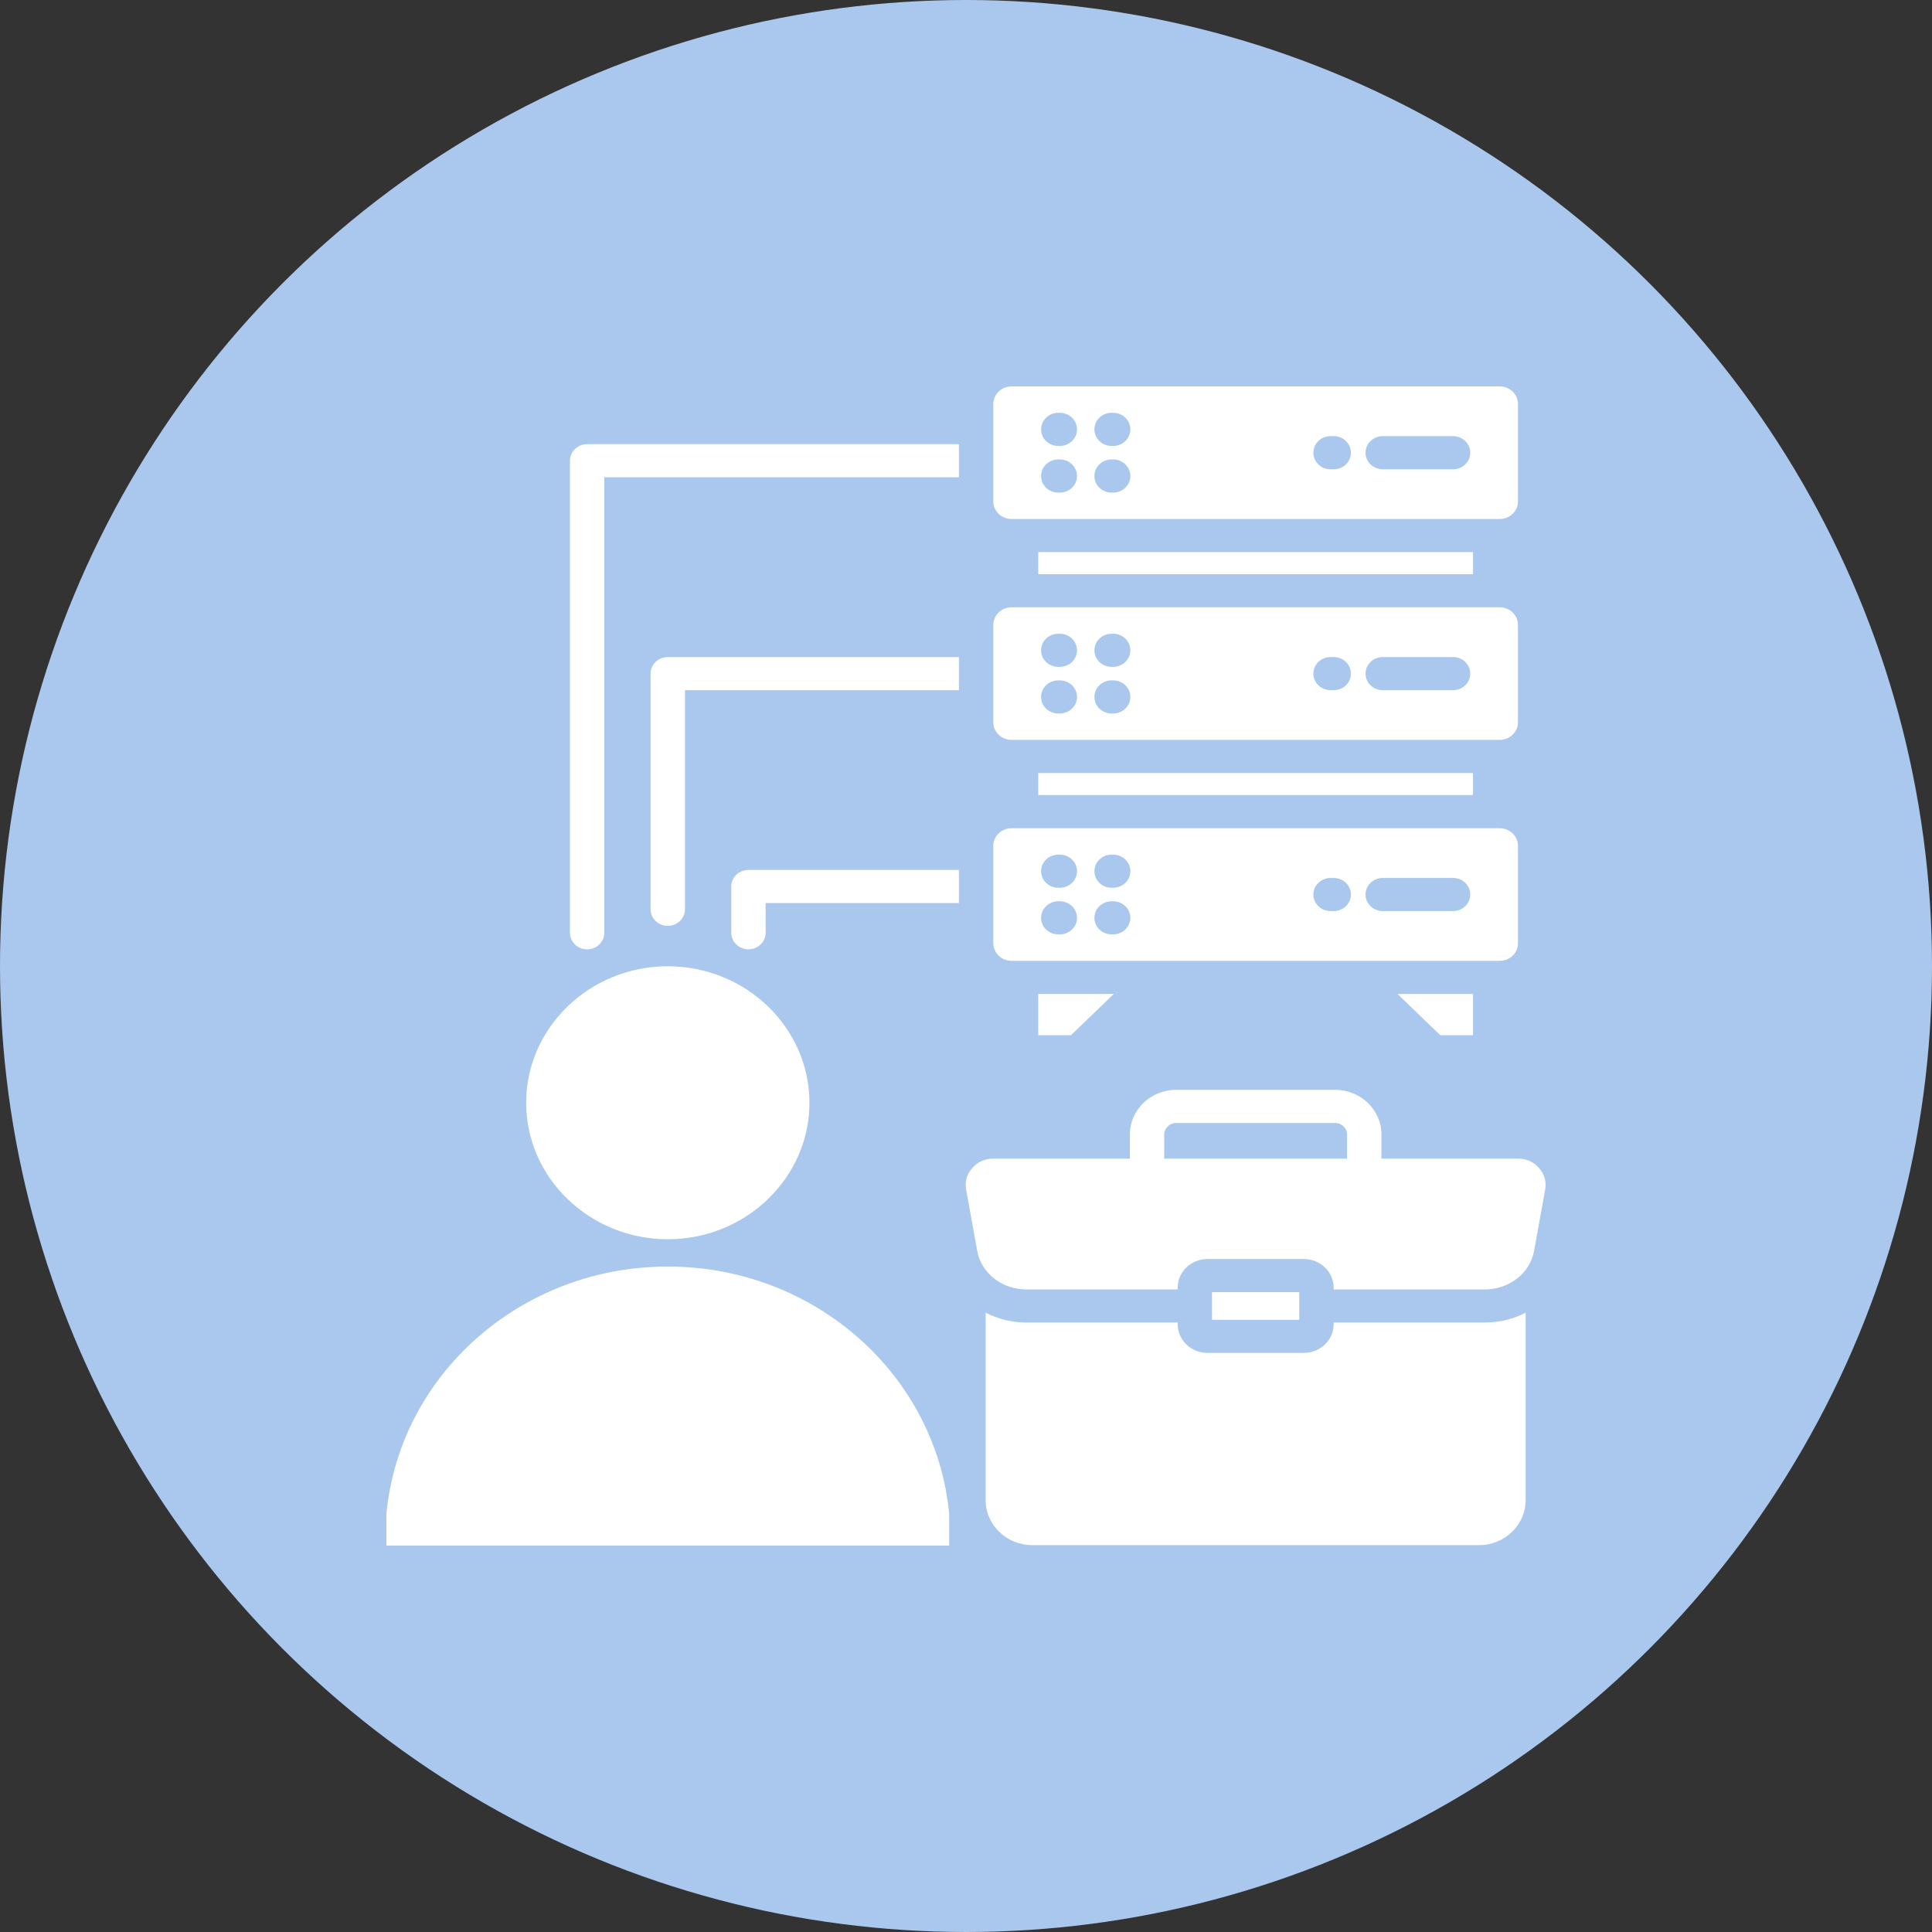
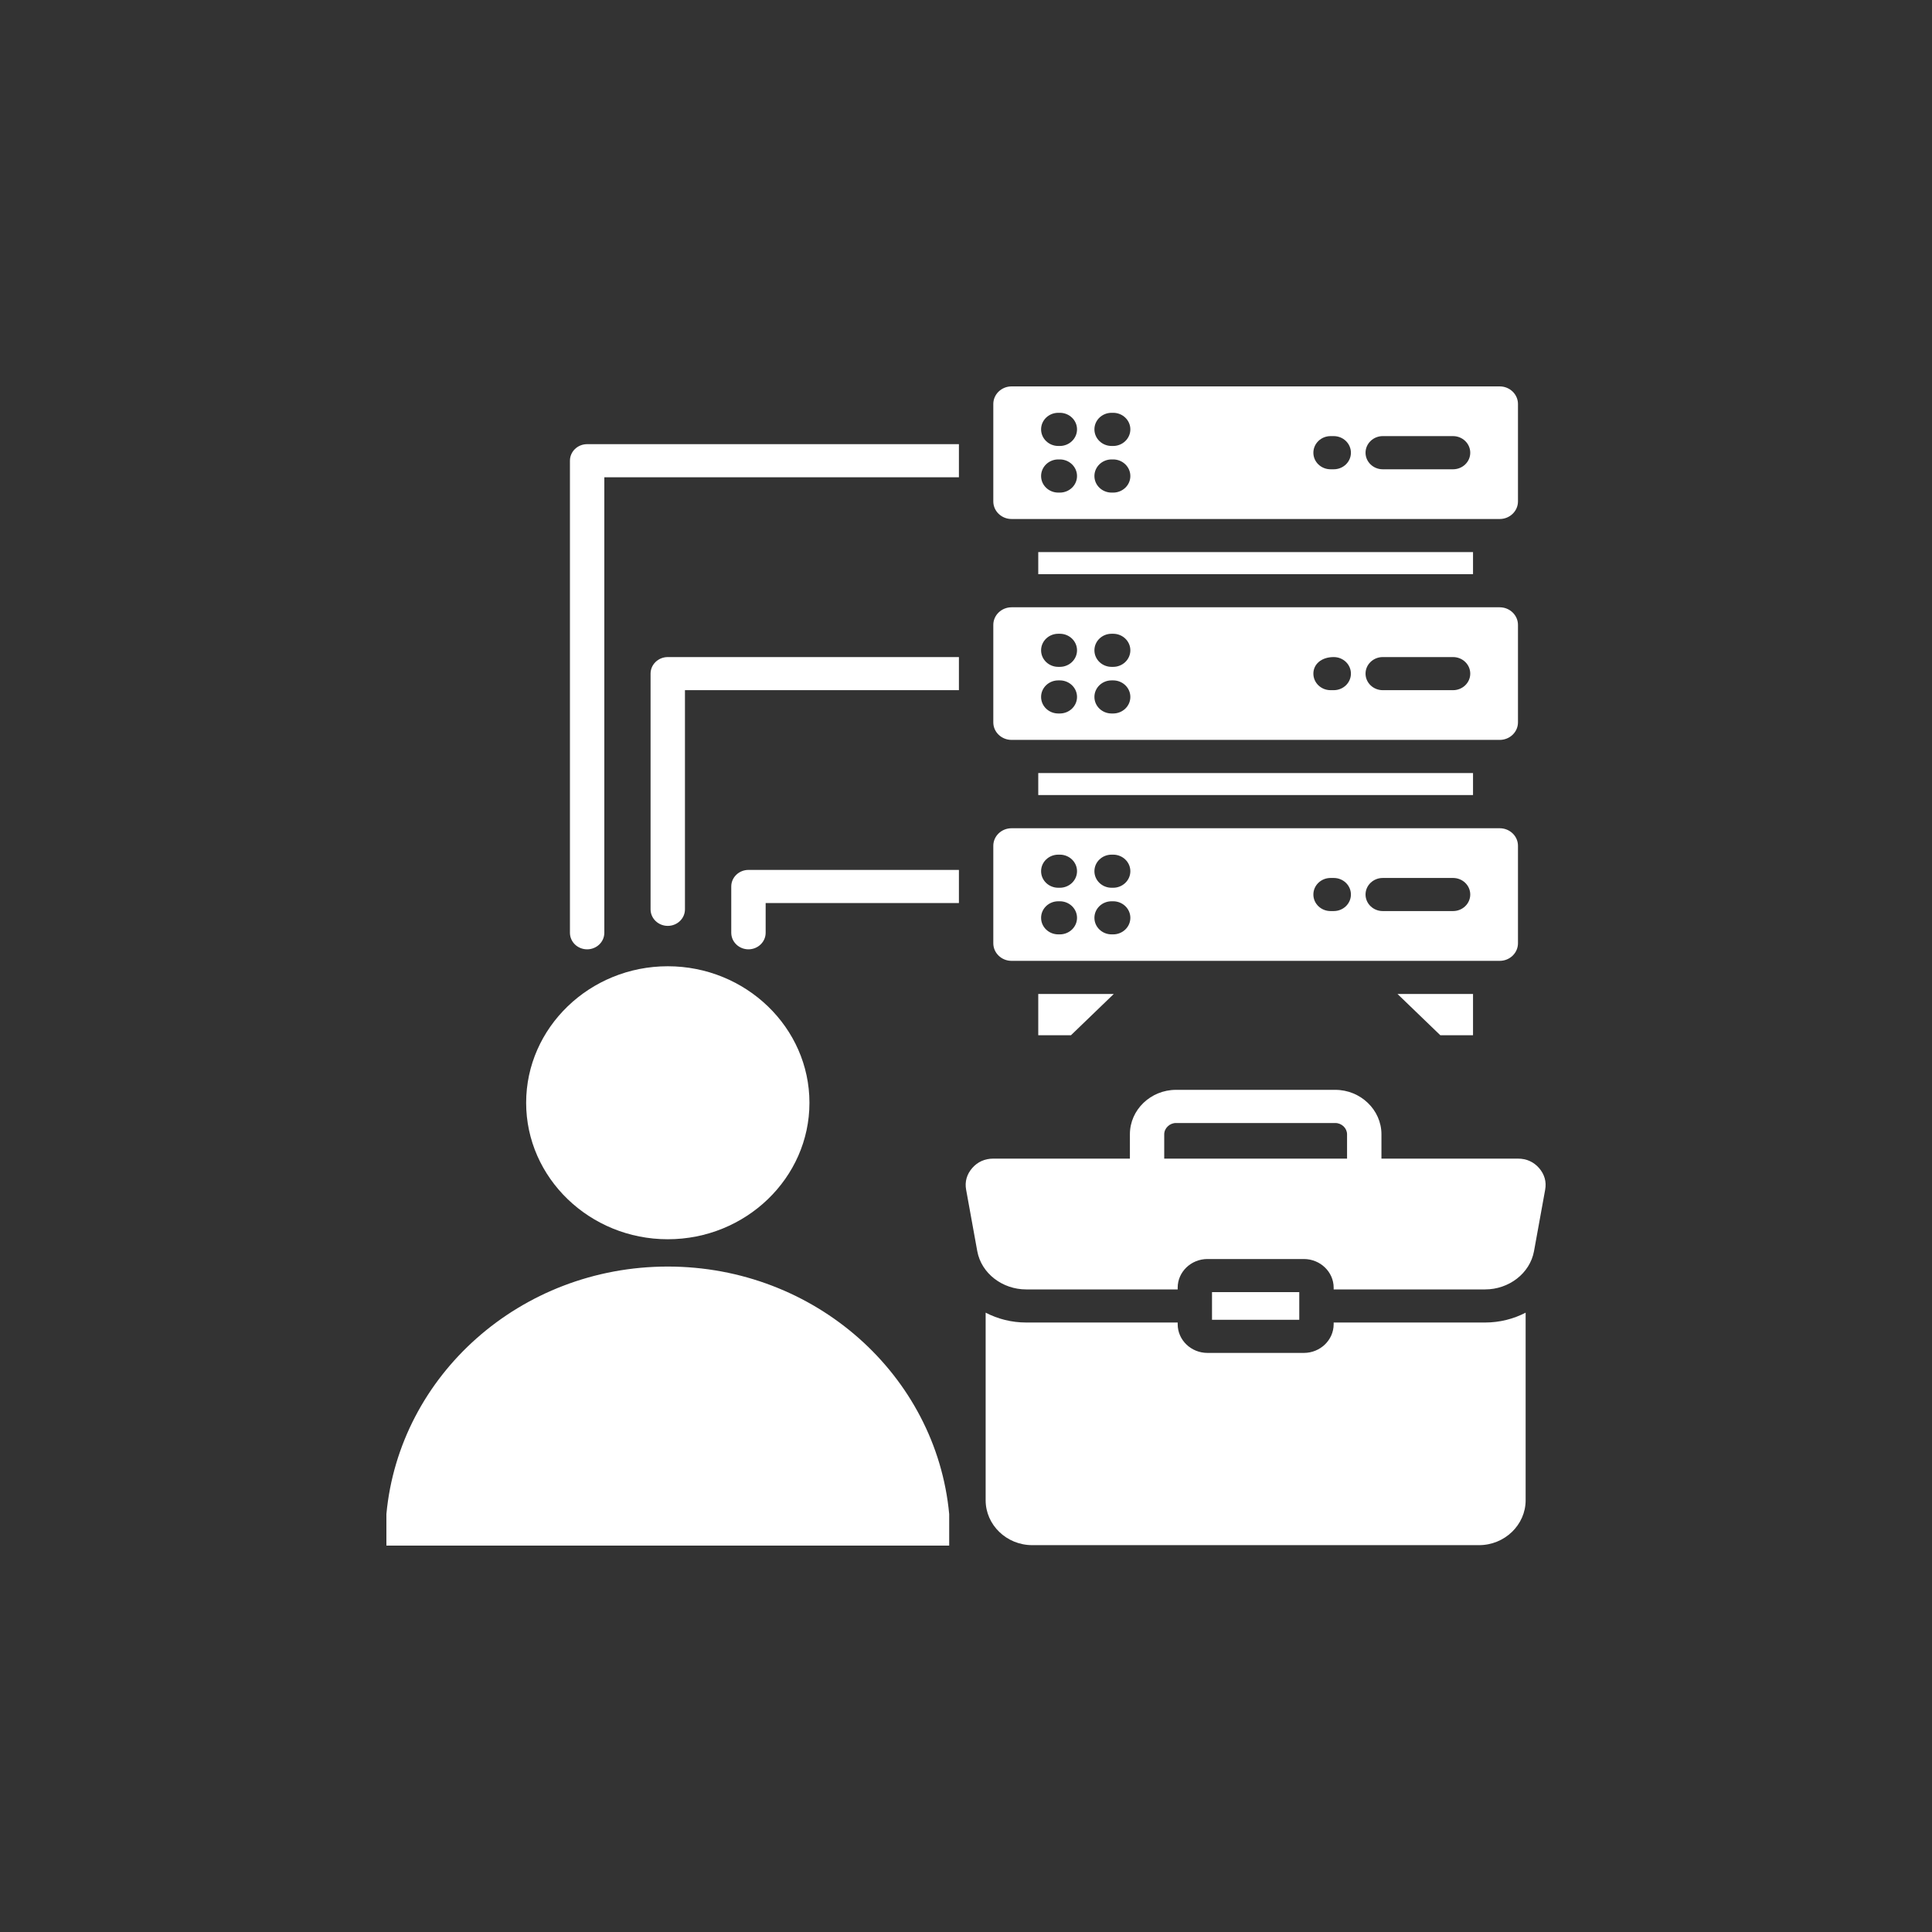
<svg xmlns="http://www.w3.org/2000/svg" width="30" height="30" viewBox="0 0 30 30" fill="none">
  <rect x="0" y="0" width="30" height="30" fill="#333333" stroke="none" />
-   <circle cx="15" cy="15" r="15" fill="#AAC7EE" />
-   <path fill-rule="evenodd" clip-rule="evenodd" d="M9.117 6.897H14.89V7.411H9.384V14.484C9.384 14.626 9.264 14.741 9.117 14.741C8.969 14.741 8.85 14.626 8.85 14.484V7.154C8.85 7.012 8.969 6.897 9.117 6.897ZM11.355 13.765V14.484C11.355 14.626 11.475 14.741 11.622 14.741C11.769 14.741 11.889 14.626 11.889 14.484V14.022H14.89V13.508H11.622C11.475 13.508 11.355 13.623 11.355 13.765ZM10.102 10.46V14.12C10.102 14.262 10.222 14.377 10.369 14.377C10.517 14.377 10.636 14.262 10.636 14.12V10.717H14.89V10.203H10.369C10.222 10.203 10.102 10.318 10.102 10.46ZM16.63 16.075L17.295 15.434H16.122V16.075H16.63ZM22.873 16.075V15.434H21.7L22.365 16.075H22.873ZM22.873 8.916V8.573H16.122V8.916H22.873ZM22.873 12.346V12.004H16.122V12.346H22.873ZM20.709 20.536V20.562C20.709 20.808 20.501 21.008 20.246 21.008H18.75C18.494 21.008 18.287 20.808 18.287 20.562V20.536H15.934C15.709 20.536 15.494 20.481 15.305 20.383V23.296C15.305 23.679 15.63 23.993 16.029 23.993H22.966C23.364 23.993 23.69 23.679 23.69 23.296V20.383C23.501 20.481 23.286 20.536 23.061 20.536H20.709H20.709ZM15.424 14.647V13.133C15.424 12.983 15.551 12.861 15.707 12.861H23.288C23.444 12.861 23.571 12.983 23.571 13.133V14.647C23.571 14.797 23.444 14.92 23.288 14.92H15.707C15.551 14.92 15.424 14.797 15.424 14.647ZM21.204 13.89C21.204 14.032 21.324 14.147 21.471 14.147H22.563C22.71 14.147 22.83 14.032 22.83 13.89C22.83 13.748 22.71 13.633 22.563 13.633H21.471C21.324 13.633 21.204 13.748 21.204 13.89ZM20.394 13.89C20.394 14.032 20.513 14.147 20.661 14.147H20.71C20.858 14.147 20.977 14.032 20.977 13.89C20.977 13.748 20.858 13.633 20.71 13.633H20.661C20.513 13.633 20.394 13.748 20.394 13.89ZM16.994 13.528C16.994 13.67 17.113 13.785 17.261 13.785H17.285C17.432 13.785 17.552 13.67 17.552 13.528C17.552 13.386 17.432 13.271 17.285 13.271H17.261C17.113 13.271 16.994 13.386 16.994 13.528ZM16.994 14.252C16.994 14.394 17.113 14.509 17.261 14.509H17.285C17.432 14.509 17.552 14.394 17.552 14.252C17.552 14.11 17.432 13.995 17.285 13.995H17.261C17.113 13.995 16.994 14.11 16.994 14.252ZM16.166 13.528C16.166 13.67 16.285 13.785 16.433 13.785H16.457C16.604 13.785 16.724 13.67 16.724 13.528C16.724 13.386 16.604 13.271 16.457 13.271H16.433C16.285 13.271 16.166 13.386 16.166 13.528ZM16.166 14.252C16.166 14.394 16.285 14.509 16.433 14.509H16.457C16.604 14.509 16.724 14.394 16.724 14.252C16.724 14.11 16.604 13.995 16.457 13.995H16.433C16.285 13.995 16.166 14.11 16.166 14.252ZM15.424 7.786V6.273C15.424 6.123 15.551 6 15.707 6H23.288C23.444 6 23.571 6.123 23.571 6.273V7.786C23.571 7.936 23.444 8.059 23.288 8.059H15.707C15.551 8.059 15.424 7.936 15.424 7.786ZM21.204 7.03C21.204 7.172 21.324 7.287 21.471 7.287H22.563C22.71 7.287 22.83 7.172 22.83 7.03C22.83 6.888 22.71 6.772 22.563 6.772H21.471C21.324 6.772 21.204 6.888 21.204 7.03ZM20.394 7.03C20.394 7.172 20.513 7.287 20.661 7.287H20.71C20.858 7.287 20.977 7.172 20.977 7.03C20.977 6.888 20.858 6.772 20.71 6.772H20.661C20.513 6.772 20.394 6.888 20.394 7.03ZM16.994 6.667C16.994 6.809 17.113 6.925 17.261 6.925H17.285C17.432 6.925 17.552 6.809 17.552 6.667C17.552 6.525 17.432 6.41 17.285 6.41H17.261C17.113 6.41 16.994 6.525 16.994 6.667ZM16.994 7.392C16.994 7.534 17.113 7.649 17.261 7.649H17.285C17.432 7.649 17.552 7.534 17.552 7.392C17.552 7.25 17.432 7.134 17.285 7.134H17.261C17.113 7.134 16.994 7.25 16.994 7.392ZM16.166 6.667C16.166 6.809 16.285 6.925 16.433 6.925H16.457C16.604 6.925 16.724 6.809 16.724 6.667C16.724 6.525 16.604 6.41 16.457 6.41H16.433C16.285 6.41 16.166 6.525 16.166 6.667ZM16.166 7.392C16.166 7.534 16.285 7.649 16.433 7.649H16.457C16.604 7.649 16.724 7.534 16.724 7.392C16.724 7.25 16.604 7.134 16.457 7.134H16.433C16.285 7.134 16.166 7.25 16.166 7.392ZM15.424 11.217V9.703C15.424 9.553 15.551 9.43 15.707 9.43H23.288C23.444 9.43 23.571 9.553 23.571 9.703V11.217C23.571 11.367 23.444 11.489 23.288 11.489H15.707C15.551 11.489 15.424 11.367 15.424 11.217ZM21.204 10.46C21.204 10.602 21.324 10.717 21.471 10.717H22.563C22.71 10.717 22.83 10.602 22.83 10.46C22.83 10.318 22.71 10.203 22.563 10.203H21.471C21.324 10.203 21.204 10.318 21.204 10.46ZM20.394 10.46C20.394 10.602 20.513 10.717 20.661 10.717H20.71C20.858 10.717 20.977 10.602 20.977 10.46C20.977 10.318 20.858 10.203 20.71 10.203H20.661C20.513 10.203 20.394 10.318 20.394 10.46ZM16.994 10.098C16.994 10.24 17.113 10.355 17.261 10.355H17.285C17.432 10.355 17.552 10.24 17.552 10.098C17.552 9.956 17.432 9.841 17.285 9.841H17.261C17.113 9.841 16.994 9.956 16.994 10.098ZM16.994 10.822C16.994 10.964 17.113 11.079 17.261 11.079H17.285C17.432 11.079 17.552 10.964 17.552 10.822C17.552 10.68 17.432 10.565 17.285 10.565H17.261C17.113 10.565 16.994 10.68 16.994 10.822ZM16.166 10.098C16.166 10.24 16.285 10.355 16.433 10.355H16.457C16.604 10.355 16.724 10.24 16.724 10.098C16.724 9.956 16.604 9.841 16.457 9.841H16.433C16.285 9.841 16.166 9.956 16.166 10.098ZM16.166 10.822C16.166 10.964 16.285 11.079 16.433 11.079H16.457C16.604 11.079 16.724 10.964 16.724 10.822C16.724 10.68 16.604 10.565 16.457 10.565H16.433C16.285 10.565 16.166 10.68 16.166 10.822ZM10.369 19.667C8.081 19.667 6.201 21.355 6 23.51V24H14.739V23.51C14.537 21.355 12.658 19.667 10.369 19.667H10.369ZM10.369 19.243C11.581 19.243 12.569 18.291 12.569 17.124C12.569 15.956 11.581 15.004 10.369 15.004C9.158 15.004 8.17 15.956 8.17 17.124C8.17 18.291 9.158 19.243 10.369 19.243ZM18.82 20.064V20.494H20.175V20.064H18.82ZM23.993 18.475L23.82 19.428C23.756 19.776 23.427 20.022 23.061 20.022H20.709V19.995C20.709 19.75 20.501 19.55 20.246 19.55H18.75C18.494 19.55 18.287 19.75 18.287 19.995V20.022H15.934C15.568 20.022 15.239 19.776 15.175 19.428L15.002 18.474C14.979 18.35 15.012 18.235 15.096 18.138C15.18 18.041 15.293 17.991 15.424 17.991H17.545V17.613C17.545 17.424 17.625 17.251 17.755 17.126C17.885 17.001 18.064 16.923 18.261 16.923H20.734C20.931 16.923 21.11 17.001 21.24 17.126C21.37 17.251 21.451 17.424 21.451 17.613V17.991H23.571C23.702 17.991 23.815 18.041 23.899 18.138C23.983 18.235 24.016 18.35 23.993 18.474L23.993 18.475ZM20.917 17.991V17.613C20.917 17.566 20.896 17.522 20.863 17.49C20.829 17.458 20.784 17.438 20.734 17.438H18.261C18.211 17.438 18.166 17.458 18.133 17.49C18.099 17.522 18.078 17.566 18.078 17.613V17.991H20.917Z" fill="white" />
+   <path fill-rule="evenodd" clip-rule="evenodd" d="M9.117 6.897H14.89V7.411H9.384V14.484C9.384 14.626 9.264 14.741 9.117 14.741C8.969 14.741 8.85 14.626 8.85 14.484V7.154C8.85 7.012 8.969 6.897 9.117 6.897ZM11.355 13.765V14.484C11.355 14.626 11.475 14.741 11.622 14.741C11.769 14.741 11.889 14.626 11.889 14.484V14.022H14.89V13.508H11.622C11.475 13.508 11.355 13.623 11.355 13.765ZM10.102 10.46V14.12C10.102 14.262 10.222 14.377 10.369 14.377C10.517 14.377 10.636 14.262 10.636 14.12V10.717H14.89V10.203H10.369C10.222 10.203 10.102 10.318 10.102 10.46ZM16.63 16.075L17.295 15.434H16.122V16.075H16.63ZM22.873 16.075V15.434H21.7L22.365 16.075H22.873ZM22.873 8.916V8.573H16.122V8.916H22.873ZM22.873 12.346V12.004H16.122V12.346H22.873ZM20.709 20.536V20.562C20.709 20.808 20.501 21.008 20.246 21.008H18.75C18.494 21.008 18.287 20.808 18.287 20.562V20.536H15.934C15.709 20.536 15.494 20.481 15.305 20.383V23.296C15.305 23.679 15.63 23.993 16.029 23.993H22.966C23.364 23.993 23.69 23.679 23.69 23.296V20.383C23.501 20.481 23.286 20.536 23.061 20.536H20.709H20.709ZM15.424 14.647V13.133C15.424 12.983 15.551 12.861 15.707 12.861H23.288C23.444 12.861 23.571 12.983 23.571 13.133V14.647C23.571 14.797 23.444 14.92 23.288 14.92H15.707C15.551 14.92 15.424 14.797 15.424 14.647ZM21.204 13.89C21.204 14.032 21.324 14.147 21.471 14.147H22.563C22.71 14.147 22.83 14.032 22.83 13.89C22.83 13.748 22.71 13.633 22.563 13.633H21.471C21.324 13.633 21.204 13.748 21.204 13.89ZM20.394 13.89C20.394 14.032 20.513 14.147 20.661 14.147H20.71C20.858 14.147 20.977 14.032 20.977 13.89C20.977 13.748 20.858 13.633 20.71 13.633H20.661C20.513 13.633 20.394 13.748 20.394 13.89ZM16.994 13.528C16.994 13.67 17.113 13.785 17.261 13.785H17.285C17.432 13.785 17.552 13.67 17.552 13.528C17.552 13.386 17.432 13.271 17.285 13.271H17.261C17.113 13.271 16.994 13.386 16.994 13.528ZM16.994 14.252C16.994 14.394 17.113 14.509 17.261 14.509H17.285C17.432 14.509 17.552 14.394 17.552 14.252C17.552 14.11 17.432 13.995 17.285 13.995H17.261C17.113 13.995 16.994 14.11 16.994 14.252ZM16.166 13.528C16.166 13.67 16.285 13.785 16.433 13.785H16.457C16.604 13.785 16.724 13.67 16.724 13.528C16.724 13.386 16.604 13.271 16.457 13.271H16.433C16.285 13.271 16.166 13.386 16.166 13.528ZM16.166 14.252C16.166 14.394 16.285 14.509 16.433 14.509H16.457C16.604 14.509 16.724 14.394 16.724 14.252C16.724 14.11 16.604 13.995 16.457 13.995H16.433C16.285 13.995 16.166 14.11 16.166 14.252ZM15.424 7.786V6.273C15.424 6.123 15.551 6 15.707 6H23.288C23.444 6 23.571 6.123 23.571 6.273V7.786C23.571 7.936 23.444 8.059 23.288 8.059H15.707C15.551 8.059 15.424 7.936 15.424 7.786ZM21.204 7.03C21.204 7.172 21.324 7.287 21.471 7.287H22.563C22.71 7.287 22.83 7.172 22.83 7.03C22.83 6.888 22.71 6.772 22.563 6.772H21.471C21.324 6.772 21.204 6.888 21.204 7.03ZM20.394 7.03C20.394 7.172 20.513 7.287 20.661 7.287H20.71C20.858 7.287 20.977 7.172 20.977 7.03C20.977 6.888 20.858 6.772 20.71 6.772H20.661C20.513 6.772 20.394 6.888 20.394 7.03ZM16.994 6.667C16.994 6.809 17.113 6.925 17.261 6.925H17.285C17.432 6.925 17.552 6.809 17.552 6.667C17.552 6.525 17.432 6.41 17.285 6.41H17.261C17.113 6.41 16.994 6.525 16.994 6.667ZM16.994 7.392C16.994 7.534 17.113 7.649 17.261 7.649H17.285C17.432 7.649 17.552 7.534 17.552 7.392C17.552 7.25 17.432 7.134 17.285 7.134H17.261C17.113 7.134 16.994 7.25 16.994 7.392ZM16.166 6.667C16.166 6.809 16.285 6.925 16.433 6.925H16.457C16.604 6.925 16.724 6.809 16.724 6.667C16.724 6.525 16.604 6.41 16.457 6.41H16.433C16.285 6.41 16.166 6.525 16.166 6.667ZM16.166 7.392C16.166 7.534 16.285 7.649 16.433 7.649H16.457C16.604 7.649 16.724 7.534 16.724 7.392C16.724 7.25 16.604 7.134 16.457 7.134H16.433C16.285 7.134 16.166 7.25 16.166 7.392ZM15.424 11.217V9.703C15.424 9.553 15.551 9.43 15.707 9.43H23.288C23.444 9.43 23.571 9.553 23.571 9.703V11.217C23.571 11.367 23.444 11.489 23.288 11.489H15.707C15.551 11.489 15.424 11.367 15.424 11.217ZM21.204 10.46C21.204 10.602 21.324 10.717 21.471 10.717H22.563C22.71 10.717 22.83 10.602 22.83 10.46C22.83 10.318 22.71 10.203 22.563 10.203H21.471C21.324 10.203 21.204 10.318 21.204 10.46ZM20.394 10.46C20.394 10.602 20.513 10.717 20.661 10.717H20.71C20.858 10.717 20.977 10.602 20.977 10.46C20.977 10.318 20.858 10.203 20.71 10.203C20.513 10.203 20.394 10.318 20.394 10.46ZM16.994 10.098C16.994 10.24 17.113 10.355 17.261 10.355H17.285C17.432 10.355 17.552 10.24 17.552 10.098C17.552 9.956 17.432 9.841 17.285 9.841H17.261C17.113 9.841 16.994 9.956 16.994 10.098ZM16.994 10.822C16.994 10.964 17.113 11.079 17.261 11.079H17.285C17.432 11.079 17.552 10.964 17.552 10.822C17.552 10.68 17.432 10.565 17.285 10.565H17.261C17.113 10.565 16.994 10.68 16.994 10.822ZM16.166 10.098C16.166 10.24 16.285 10.355 16.433 10.355H16.457C16.604 10.355 16.724 10.24 16.724 10.098C16.724 9.956 16.604 9.841 16.457 9.841H16.433C16.285 9.841 16.166 9.956 16.166 10.098ZM16.166 10.822C16.166 10.964 16.285 11.079 16.433 11.079H16.457C16.604 11.079 16.724 10.964 16.724 10.822C16.724 10.68 16.604 10.565 16.457 10.565H16.433C16.285 10.565 16.166 10.68 16.166 10.822ZM10.369 19.667C8.081 19.667 6.201 21.355 6 23.51V24H14.739V23.51C14.537 21.355 12.658 19.667 10.369 19.667H10.369ZM10.369 19.243C11.581 19.243 12.569 18.291 12.569 17.124C12.569 15.956 11.581 15.004 10.369 15.004C9.158 15.004 8.17 15.956 8.17 17.124C8.17 18.291 9.158 19.243 10.369 19.243ZM18.82 20.064V20.494H20.175V20.064H18.82ZM23.993 18.475L23.82 19.428C23.756 19.776 23.427 20.022 23.061 20.022H20.709V19.995C20.709 19.75 20.501 19.55 20.246 19.55H18.75C18.494 19.55 18.287 19.75 18.287 19.995V20.022H15.934C15.568 20.022 15.239 19.776 15.175 19.428L15.002 18.474C14.979 18.35 15.012 18.235 15.096 18.138C15.18 18.041 15.293 17.991 15.424 17.991H17.545V17.613C17.545 17.424 17.625 17.251 17.755 17.126C17.885 17.001 18.064 16.923 18.261 16.923H20.734C20.931 16.923 21.11 17.001 21.24 17.126C21.37 17.251 21.451 17.424 21.451 17.613V17.991H23.571C23.702 17.991 23.815 18.041 23.899 18.138C23.983 18.235 24.016 18.35 23.993 18.474L23.993 18.475ZM20.917 17.991V17.613C20.917 17.566 20.896 17.522 20.863 17.49C20.829 17.458 20.784 17.438 20.734 17.438H18.261C18.211 17.438 18.166 17.458 18.133 17.49C18.099 17.522 18.078 17.566 18.078 17.613V17.991H20.917Z" fill="white" />
</svg>